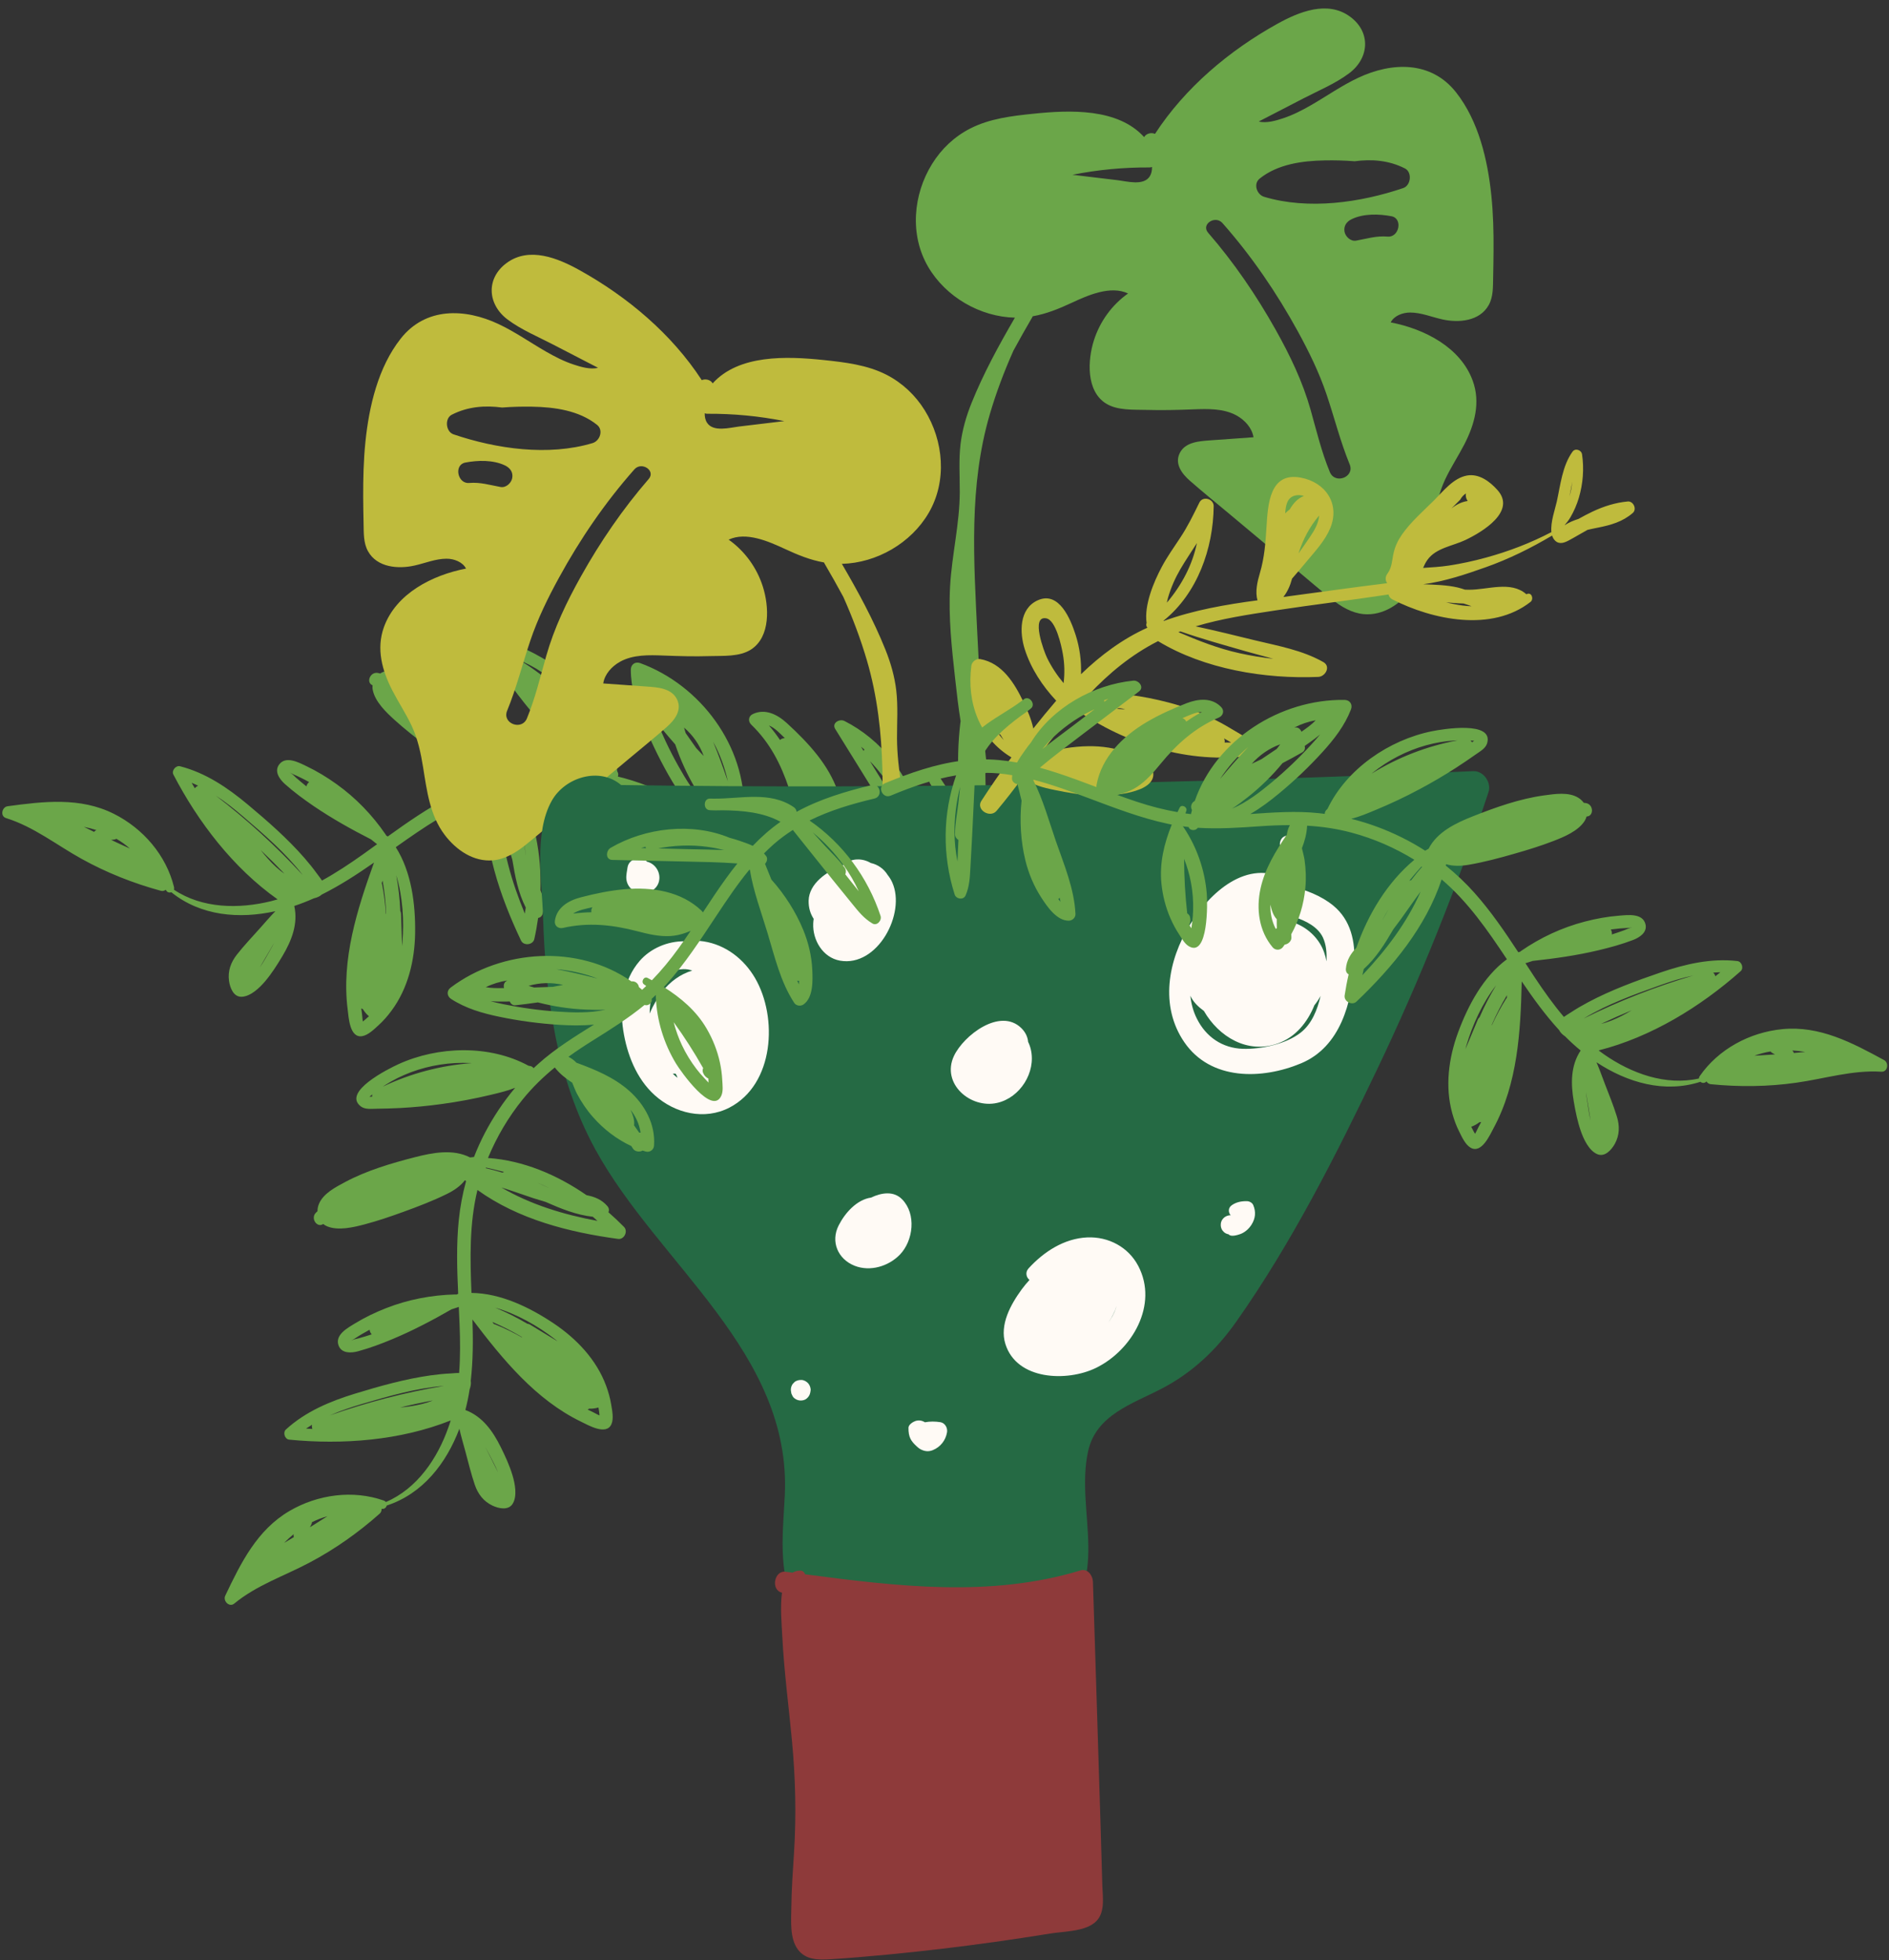
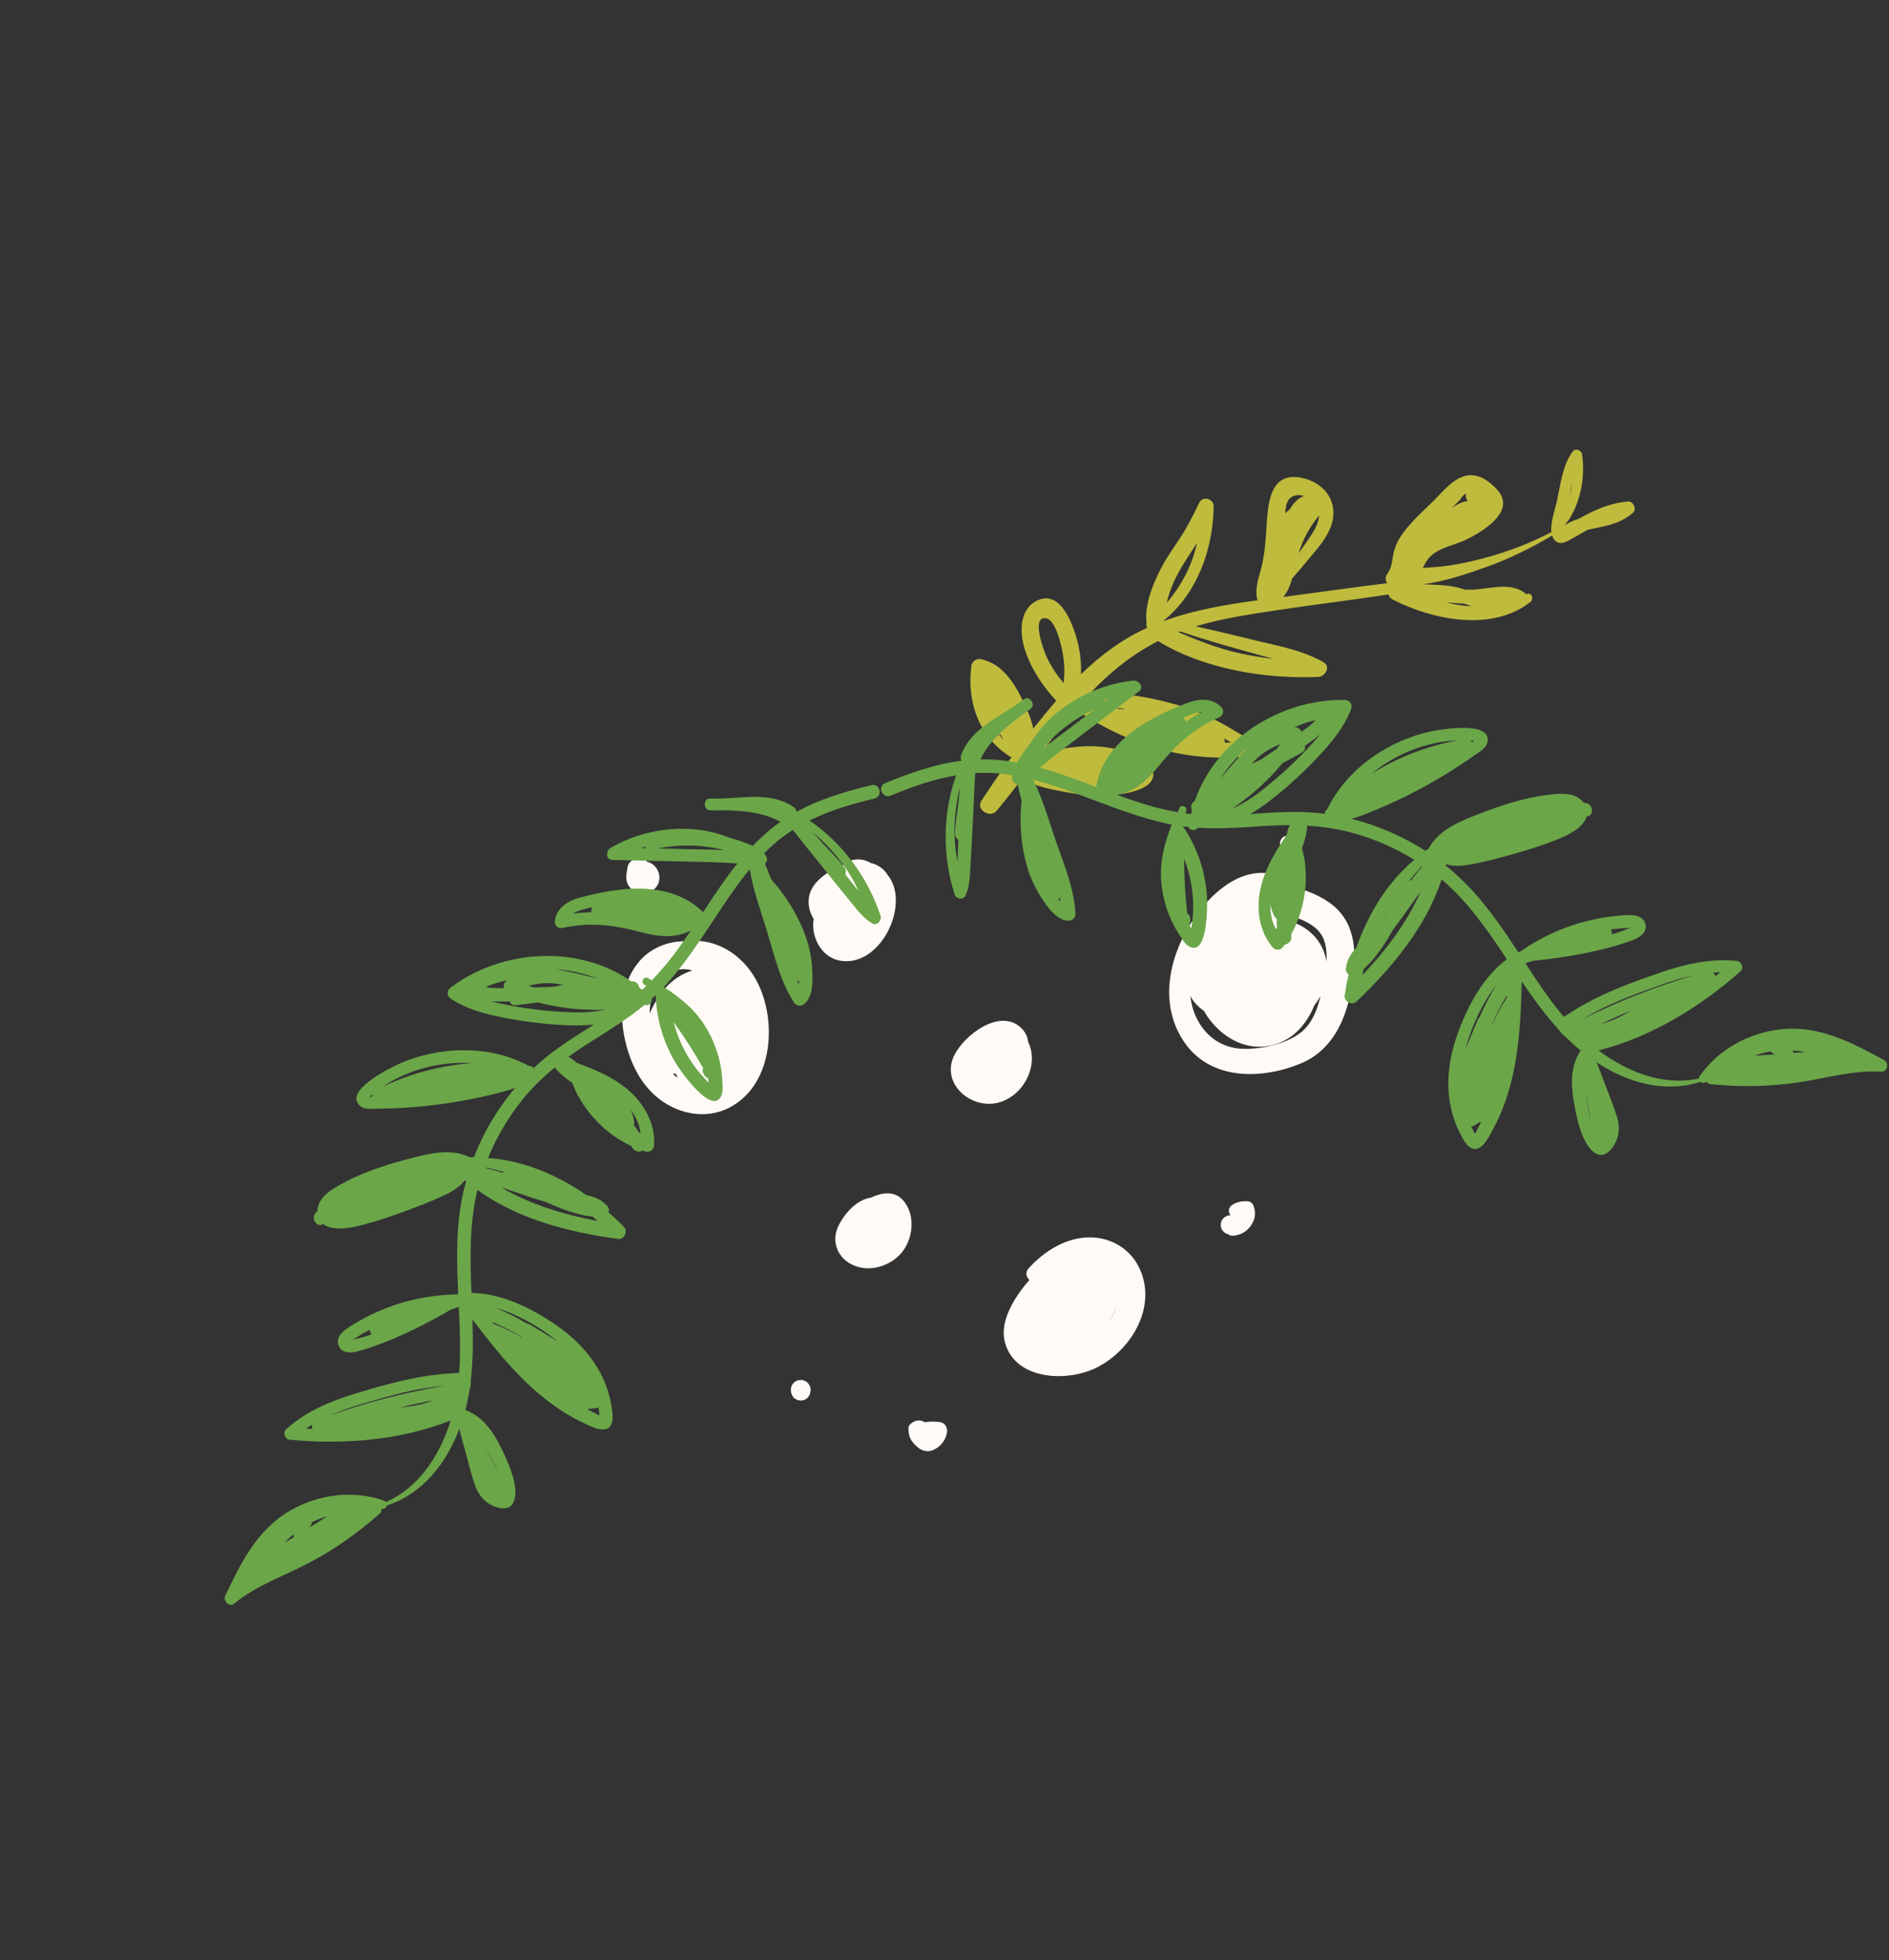
<svg xmlns="http://www.w3.org/2000/svg" fill="#000000" height="392.9" preserveAspectRatio="xMidYMid meet" version="1" viewBox="-0.4 -1.7 378.6 392.9" width="378.6" zoomAndPan="magnify">
  <rect x="-0.4" y="-1.7" width="378.6" height="392.9" fill="#333333" stroke="none" />
  <g>
    <g id="change1_1">
-       <path d="M186.96,195.58c5.1-6.39,8.02-14.22,8.24-22.36c3.92,2.32,7.45,5.31,10.79,8.5 c1.28,1.22,3.23-0.72,1.95-1.93c-3.87-3.66-8-7.17-12.7-9.69c0.27-0.21,0.47-0.53,0.48-0.96c0.14-5.82-4.45-9.85-7.35-14.41 c-0.13-0.21-0.26-0.42-0.4-0.63c-0.7-1.12-2.61,0.07-1.97,1.22c0.41,0.74,0.89,1.47,1.4,2.18c2.13,3.37,4.11,7.02,4.4,10.99 c-2.28-0.92-4.66-1.57-7.07-2.03c-0.13-0.95-0.37-1.89-0.61-2.82c-0.17-0.65-0.36-1.3-0.57-1.94c-1.5-8.05-7.52-15.28-14.71-18.9 c-0.98-0.49-2.59,0.4-1.84,1.61c2.47,3.99,4.95,7.97,7.42,11.96c1.94,3.12,3.89,6.22,5.66,9.42c-1.25-0.13-2.51-0.22-3.76-0.28 c-2.74-0.13-5.48-0.15-8.22-0.16c0-0.02,0-0.04,0-0.06c0.05-0.1,0.1-0.2,0.12-0.33c1.05-5.58-1.41-10.98-4.79-15.29 c-1.83-2.33-3.98-4.48-6.17-6.48c-1.86-1.69-4.32-2.95-6.79-1.77c-0.9,0.43-0.98,1.47-0.29,2.13c3.74,3.61,5.95,7.95,7.57,12.83 c0.71,2.11,1.46,4.26,2.8,6.08c0.63,0.86,1.38,1.6,2.23,2.23c0.29,0.22,0.59,0.42,0.88,0.62c-1.42-0.02-2.84-0.06-4.26-0.13 c-2.81-0.14-5.57-0.44-8.27-0.98c-0.02-0.33-0.05-0.66-0.08-0.99c-0.07-0.85-1.46-0.72-1.48,0.11c0,0.18-0.01,0.36-0.01,0.54 c-0.36-0.08-0.73-0.17-1.09-0.26c0.04-0.28,0.07-0.56,0.1-0.83c0.52-0.46,0.65-1.25,0.16-1.87c-0.01-0.01-0.02-0.02-0.03-0.04 c0.42-12.95-8.67-25.23-20.8-29.66c-0.99-0.36-1.87,0.28-1.87,1.32c0,3.47,1.02,6.81,2.27,10.02c1.47,3.77,3.22,7.43,5.2,10.95 c1.12,1.98,2.38,4,3.86,5.83c-4.14-1.92-8.25-3.86-12.68-5.06c-0.42-0.11-0.83-0.22-1.25-0.32c0.1-0.24,0.12-0.52,0-0.8 c-0.05-0.11-0.09-0.21-0.14-0.32c-0.72-8.9-6.61-17.36-14.01-22.05c-1.8-1.14-10.83-6.44-11.16-1.65c-0.07,1.06,0.75,2.01,1.3,2.83 c0.9,1.35,1.82,2.67,2.78,3.98c1.64,2.24,3.38,4.42,5.19,6.52c2.19,2.53,4.5,4.95,6.93,7.24c1.21,1.14,2.45,2.33,3.82,3.29 c-3.61-0.44-7.27-0.49-10.88-0.14c-1.76,0.17-3.51,0.44-5.24,0.8c-0.17-0.2-0.34-0.41-0.51-0.61c-0.38-3.77-3.27-6.8-5.99-9.29 c-3.62-3.31-7.46-6.6-11.77-8.98c-1.89-1.04-4.36-2.46-6.6-2.02c-0.49,0.1-0.95,0.29-1.36,0.55c-0.13-0.03-0.25-0.07-0.38-0.1 c-1.59-0.37-2.53,1.89-1.14,2.46c-0.03,0.3-0.03,0.61,0.04,0.94c0.46,2.36,2.7,4.49,4.4,6.03c2.03,1.84,4.21,3.54,6.4,5.19 c2.48,1.87,5.02,3.71,7.69,5.3c1.37,0.82,2.81,1.43,4.33,1.55c-0.01,0.1-0.03,0.19-0.04,0.29c-2.52,0.81-4.97,1.82-7.33,3.04 c-4.4,2.27-8.45,5.09-12.46,7.97c-0.09-0.09-0.19-0.15-0.29-0.19c-0.03-0.08-0.08-0.15-0.13-0.23c-2.67-3.9-5.99-7.34-9.84-10.09 c-1.9-1.36-3.9-2.58-6-3.58c-1.53-0.73-4.15-2.17-5.5-0.33c-1.03,1.4,0.11,2.95,1.16,3.9c1.82,1.62,3.8,3.08,5.81,4.45 c3.67,2.49,7.52,4.64,11.46,6.65c0.34,0.27,0.68,0.54,1.02,0.82c0.06,0.05,0.13,0.09,0.2,0.13c-0.95,0.69-1.9,1.38-2.86,2.06 c-2.65,1.88-5.36,3.68-8.2,5.24c-0.31-0.5-0.7-0.96-0.99-1.37c-0.78-1.08-1.61-2.11-2.48-3.11c-3.41-3.92-7.41-7.42-11.38-10.74 c-4.03-3.37-8.44-6.37-13.59-7.69c-0.85-0.22-1.75,0.87-1.34,1.66c4.97,9.56,12.02,18.75,20.89,25.02 c-0.44,0.13-0.88,0.25-1.32,0.36c-6.46,1.59-13.79,1.49-19.46-2.3c0.05-0.15,0.06-0.32,0.02-0.51c-1.56-6.4-6.21-11.77-12.06-14.7 c-6.75-3.38-14.08-2.49-21.29-1.52c-1.14,0.15-1.55,1.99-0.33,2.37c5.59,1.75,10.12,5.39,15.18,8.19c5,2.77,10.35,4.89,15.87,6.39 c0.35,0.1,0.71-0.01,0.99-0.21c0.2,0.52,0.7,0.65,1.1,0.5c5.92,4.77,13.61,5.4,20.85,3.8c-1.06,1.09-2.06,2.25-3.05,3.37 c-1.57,1.76-3.22,3.49-4.68,5.35c-1.2,1.54-1.83,3.27-1.56,5.24c0.19,1.36,0.89,3.26,2.55,3.19c1.82-0.08,3.62-1.84,4.71-3.13 c1.31-1.55,2.42-3.31,3.46-5.05c1.82-3.07,3.16-6.43,2.36-10.02c1.34-0.45,2.65-0.96,3.92-1.53c0.61-0.14,1.18-0.37,1.58-0.75 c3.67-1.83,7.11-4.07,10.48-6.42c-3.38,9.38-6.56,19.39-5.28,29.44c0.2,1.6,0.4,5.79,2.92,5.35c1.22-0.21,2.41-1.41,3.29-2.21 c0.96-0.87,1.82-1.86,2.59-2.91c3.31-4.47,4.64-10.08,4.72-15.57c0.08-5.74-0.72-12.22-3.88-17.18 c5.66-4.01,11.36-7.93,17.94-10.26c-0.46,10.06,2.89,19.96,7.17,28.98c0.53,1.11,2.4,0.88,2.66-0.31c0.31-1.38,0.56-2.79,0.76-4.22 c0.41-0.08,0.77-0.34,0.92-0.86c0.49-1.67,0.17-3.19-0.45-4.7c0.21-7.15-1.11-14.46-4.54-20.62c4.5-0.85,9.12-1.05,13.67-0.57 c3.06,0.32,5.98,0.99,8.83,1.89c-0.5,1.5-0.66,3.04-0.65,4.59c-0.47,0.71-0.99,1.38-1.31,1.96c-0.93,1.66-1.68,3.43-2.19,5.26 c-0.88,3.12-1.14,6.44-0.69,9.65c-0.08,0.18-0.16,0.37-0.25,0.55c-0.31,0.65,0.09,1.53,0.72,1.85c0.05,0.2,0.11,0.41,0.17,0.61 c0.24,0.8,1.15,1.18,1.88,0.78c3.77-2.08,5.89-6.02,6.51-10.18c0.6-4.03-0.16-8.01-1.06-11.94c0.16-0.65,0.21-1.31,0.12-1.97 c1.84,0.7,3.66,1.49,5.48,2.34c3.82,1.78,7.6,3.52,11.57,4.77c0.15,0.79,1.31,1.13,1.77,0.52c0.38,0.1,0.77,0.2,1.16,0.29 c-0.12,0.05-0.23,0.1-0.34,0.18c-3.86,2.74-6.95,6.44-9.01,10.71c-0.76,1.58-4.92,11.91-0.38,11.11c0.95-0.17,1.85-0.95,2.62-1.5 c1-0.72,1.91-1.5,2.77-2.38c1.71-1.73,3.1-3.71,4.2-5.87c1.88-3.71,2.38-7.73,2.31-11.78c0.26,0.05,0.53,0.09,0.79,0.14 c5.54,0.87,11.16,0.85,16.75,0.89c3.84,0.03,7.73,0.07,11.57,0.5c-0.02,0.04-0.03,0.09-0.05,0.13c-3.18,2.9-5.83,6.5-8.58,9.77 c-3.22,3.82-6.85,7.58-8.88,12.21c-0.29,0.67,0.1,1.47,0.75,1.74c2.23,0.9,5.04-1.06,6.79-2.32c2.23-1.61,4.14-3.61,5.7-5.87 c2.19-3.17,3.93-6.97,4.97-10.87c0.65-0.92,1.3-1.85,1.95-2.78c0.57,0.1,1.22-0.12,1.43-0.66c0.08-0.22,0.15-0.44,0.2-0.66 c0.9,0.19,1.8,0.39,2.69,0.65c1.53,0.44,3,0.99,4.42,1.64c-0.02,0.04-0.03,0.08-0.04,0.12c-1.32,3.99-2.65,7.98-3.95,11.98 c-0.65,1.99-1.29,3.98-1.93,5.98c-0.59,1.84-1.16,3.54-1.08,5.49C184.8,196.1,186.34,196.36,186.96,195.58z M172.17,147.96 c0.23,0.19,0.46,0.38,0.68,0.57c-0.06,0.08-0.12,0.17-0.17,0.26C172.51,148.51,172.34,148.23,172.17,147.96z M177.01,155.8 c-1.01-1.63-2.02-3.27-3.03-4.9c0.05,0.05,0.1,0.1,0.16,0.15c0.14,0.14,0.28,0.29,0.42,0.44c0.29,0.32,0.58,0.64,0.86,0.98 c0.56,0.66,1.09,1.35,1.59,2.06c0.99,1.4,1.86,2.87,2.59,4.41c0.49,1.03,0.92,2.08,1.3,3.16 C179.64,159.98,178.31,157.89,177.01,155.8z M155.94,146.62c-0.68-1.01-1.43-1.99-2.23-2.92c1.22,0.5,2.3,1.68,3.18,2.54l0.01,0.01 C156.54,146.24,156.18,146.37,155.94,146.62z M100.97,129.99c-0.17-0.25-0.3-0.46-0.28-0.48c-0.04,0.04,0.42,0.18,0.69,0.26 C101.24,129.82,101.1,129.89,100.97,129.99z M103.84,130.67c0.17,0.07,0.34,0.15,0.51,0.23c1.78,0.8,3.45,1.79,5.02,2.95 c3.22,2.39,5.96,5.45,7.99,8.91c0.05,0.09,0.1,0.18,0.15,0.27C113.77,138.12,109.12,133.91,103.84,130.67z M58.91,154.15 c-0.27-0.24-0.54-0.56-0.84-0.76c-0.77-0.51-0.09-0.07,0.27,0.08c1.1,0.47,2.18,1,3.22,1.58c-0.27,0.21-0.47,0.52-0.55,0.86 C60.3,155.34,59.6,154.75,58.91,154.15z M38.01,155.2c0.44,0.18,0.88,0.37,1.31,0.58c-0.27,0.1-0.51,0.29-0.67,0.52 C38.43,155.94,38.22,155.57,38.01,155.2z M53.34,170.46c-0.53-0.58-1.02-1.18-1.5-1.79c1.63,1.54,3.22,3.12,4.77,4.74 C55.38,172.58,54.29,171.51,53.34,170.46z M42.84,157.76c1.91,1.24,3.71,2.67,5.45,4.16c4.19,3.59,8.52,7.3,11.91,11.67 c0.01,0.02,0.03,0.04,0.04,0.06C54.91,167.86,49.09,162.55,42.84,157.76z M16.41,164.02c0.85,0.17,1.69,0.39,2.51,0.65 c-0.19,0.08-0.35,0.2-0.47,0.36C17.77,164.69,17.09,164.35,16.41,164.02z M21.87,166.64c0.16-0.02,0.31-0.04,0.47-0.05 c0.23-0.01,0.43-0.08,0.59-0.17c0.96,0.56,1.86,1.21,2.71,1.95C24.38,167.81,23.12,167.23,21.87,166.64z M53.88,188.49 c-0.64,1.12-1.37,2.51-2.24,3.77c0.96-1.66,1.93-3.32,2.9-4.98C54.33,187.7,54.11,188.1,53.88,188.49z M72.32,200.55 c0.32,0.52,0.72,1.01,1.22,1.44c-0.04,0.04-0.08,0.08-0.13,0.11c-0.27,0.23-0.68,0.64-1.09,0.93c-0.1-0.54-0.12-1.26-0.17-1.56 c-0.05-0.36-0.1-0.72-0.15-1.08C72.1,200.46,72.2,200.51,72.32,200.55z M80.26,187.18c-0.02,0.24-0.05,0.48-0.07,0.72 c-0.05-2.16-0.17-4.32-0.21-6.45c0-0.2-0.06-0.38-0.15-0.55c-0.1-2.4-0.37-4.8-0.81-7.17C80.33,178.07,80.61,182.85,80.26,187.18z M76.99,181.43c-0.02,0.02-0.03,0.05-0.05,0.07c-0.12-2-0.37-3.99-0.76-5.96c-0.02-0.09-0.04-0.17-0.07-0.24 c0.06-0.17,0.11-0.33,0.17-0.5C76.68,177,76.91,179.21,76.99,181.43z M105,169.66c-0.01-0.02-0.01-0.04-0.02-0.06 c-0.13-0.83-0.26-1.67-0.39-2.5C104.75,167.94,104.89,168.79,105,169.66z M102.29,170.64c0.54,3.3,1.16,6.57,2.68,9.55 c-0.05,0.41-0.12,0.82-0.18,1.23c-2.63-6.34-4.58-13-4.9-19.81c0.62,2.17,1.13,4.38,1.71,6.56 C101.81,169,102.04,169.82,102.29,170.64z M102.78,160.38c-0.09-0.08-0.2-0.15-0.31-0.21c-0.33-1.12-0.68-2.23-1.09-3.33 c0.05,0.01,0.1,0.02,0.15,0.03C101.97,158.05,102.39,159.21,102.78,160.38z M124.32,179c-0.04-0.08-0.09-0.16-0.15-0.23 c0.23-0.55,0.45-1.1,0.66-1.66c0.45-0.22,0.86-0.55,1.21-0.92c0.41-0.44,0.74-0.9,1.02-1.37C126.5,176.41,125.63,177.83,124.32,179 z M145.49,154.94c-0.92-2.7-1.88-5.38-2.97-7.99C143.91,149.48,144.88,152.17,145.49,154.94z M140.64,149.82 c-0.49-0.5-0.98-1.01-1.46-1.53c-0.05-0.07-0.11-0.15-0.16-0.22c-0.67-0.94-1.33-1.88-1.99-2.83c-0.11-0.37-0.22-0.74-0.33-1.11 C138.49,145.65,139.84,147.62,140.64,149.82z M135.29,139.98c-0.06-0.03-0.12-0.06-0.18-0.09c-0.53-0.27-1.1-0.05-1.46,0.36 c-0.69-1-1.38-2.05-1.85-3.16C133.12,137.86,134.28,138.85,135.29,139.98z M135.54,151.8c-1.78-3.18-3.33-6.48-4.67-9.87 c-0.32-0.82-0.63-1.65-0.91-2.48c0.43,0.77,0.91,1.52,1.41,2.28c0.22,0.32,0.43,0.65,0.65,0.97c-0.29,0.4-0.37,0.93,0.01,1.39 c0.95,1.15,1.92,2.29,2.9,3.41c1.04,3.08,2.39,6.06,4.06,8.86c0.6,1,1.31,2.19,2.14,3.3C138.82,157.43,137.05,154.49,135.54,151.8z M141.99,182.45c-0.37,0.06-0.71,0.27-0.9,0.68c-0.18,0.27-0.27,0.6-0.29,0.92c-0.01,0.15,0,0.28,0.02,0.41 c-0.22,0.16-0.44,0.32-0.67,0.48c0.12-0.5,0.24-1,0.28-1.15c0.19-0.81,0.42-1.6,0.7-2.38c0.62-1.74,1.41-3.41,2.37-4.99 c0.87-1.42,1.88-2.74,2.99-3.95C145.17,175.88,143.68,179.21,141.99,182.45z M167.15,189.01c-0.2,0.12-0.4,0.24-0.62,0.36 c0.14-0.23,0.29-0.46,0.44-0.69C167.01,188.8,167.07,188.91,167.15,189.01z M190.09,185.12c0.44-0.08,0.86-0.35,1.04-0.82 c0.73-1.88,1.07-3.97,1.57-5.92c0.29-1.1,0.58-2.2,0.87-3.3c-0.36,3.03-1.08,6-2.19,8.86c-0.73,1.9-1.62,3.64-2.67,5.28 C189.17,187.85,189.63,186.49,190.09,185.12z" fill="#6ba649" />
-     </g>
+       </g>
    <g id="change2_1">
-       <path d="M184.93,80.52c-1.87-3.01-4.49-5.48-7.64-7.1c-3.88-1.99-8.33-2.51-12.61-2.96 c-7.47-0.78-17-1.12-22.25,4.68c-0.36-0.68-1.38-0.99-2.18-0.65c-6.03-9.26-14.88-16.7-24.49-22.04 c-4.34-2.41-10.08-4.78-14.62-1.44c-4.18,3.08-3.86,8.29,0.19,11.33c2.75,2.06,6.09,3.44,9.13,5.02c3,1.55,6,3.1,8.99,4.65 c-1.53,0.41-3.49-0.19-4.83-0.63c-1.97-0.64-3.85-1.61-5.64-2.64c-3.16-1.82-6.15-3.93-9.46-5.49c-6.78-3.19-14.63-3.4-19.61,2.92 c-4.52,5.73-6.34,13.55-7.07,20.67c-0.38,3.68-0.46,7.39-0.45,11.09c0.01,1.79,0.04,3.58,0.08,5.37c0.04,1.84-0.04,3.81,0.88,5.47 c1.81,3.28,6.05,3.62,9.33,2.88c2.12-0.47,4.23-1.37,6.43-1.37c1.49,0,3.22,0.65,3.89,1.98c-6.74,1.29-14.02,4.99-16.45,11.72 c-1.58,4.37-0.36,8.74,1.69,12.72c1.23,2.38,2.72,4.63,3.86,7.06c1.24,2.65,1.84,5.47,2.3,8.34c0.76,4.72,1.36,9.62,4.33,13.54 c2.27,3,5.75,5.44,9.68,5.09c2.43-0.22,4.55-1.52,6.42-3c2.36-1.87,4.64-3.85,6.96-5.78c4.62-3.85,9.24-7.68,13.84-11.55 c2.53-2.12,5.11-4.2,7.59-6.38c1.58-1.38,3.13-3.37,2.07-5.55c-1.1-2.26-3.94-2.42-6.12-2.57c-2.89-0.21-5.78-0.41-8.67-0.62 c0.29-1.87,1.72-3.43,3.37-4.35c2.62-1.46,5.84-1.35,8.73-1.24c3.1,0.12,6.19,0.21,9.29,0.11c2.65-0.08,5.93,0.17,8.23-1.32 c3.96-2.55,3.62-8.69,2.37-12.61c-1.21-3.81-3.62-7.12-6.85-9.41c3.51-1.65,8.03,0.36,11.29,1.87c2.58,1.2,5.11,2.23,7.82,2.7 c0.03,0.06,0.06,0.13,0.09,0.19c1.29,2.21,2.56,4.45,3.78,6.71c1.85,4.15,3.45,8.39,4.72,12.71c4.24,14.43,3.22,29.24,2.51,44.08 c-0.43,8.97-0.94,17.95-1.94,26.88c-0.18,1.61,2.23,2.29,2.8,0.71c2.15-5.96,2.89-12.23,3.58-18.5c0.68-6.19,1.38-12.42,1.03-18.66 c-0.36-6.33-1.92-12.53-1.94-18.89c-0.01-3.19,0.22-6.4-0.15-9.58c-0.33-2.83-1.13-5.58-2.19-8.22 c-2.38-5.93-5.49-11.63-8.71-17.15c7-0.18,13.87-4.16,17.4-10.21C189.44,94.75,188.75,86.67,184.93,80.52z M90.15,81.42 c3.25-1.66,6.68-1.89,10.09-1.44c2-0.16,4.01-0.2,6-0.17c4.5,0.08,9.41,0.75,13.02,3.64c1.34,1.07,0.57,3.22-0.9,3.66 c-8.87,2.66-19.27,1.16-27.88-1.76C88.95,84.83,88.67,82.18,90.15,81.42z M99.94,95.91c-2.19-0.4-4.05-1-6.32-0.81 c-2.32,0.2-3.1-3.65-0.76-4.09c2.5-0.48,5.6-0.56,7.96,0.58c1.03,0.5,1.66,1.37,1.44,2.54C102.07,95.12,101.01,96.1,99.94,95.91z M129.61,94.31c-5.2,6-9.7,12.58-13.57,19.5c-2.86,5.11-5.36,10.32-6.97,15.98c-1.19,4.2-2.2,8.45-3.86,12.49 c-1.05,2.54-5.02,1.01-3.97-1.53c1.88-4.57,3.06-9.36,4.64-14.03c1.49-4.41,3.51-8.54,5.74-12.61c4.24-7.76,9.26-15.11,15.12-21.73 C128.19,90.73,131.08,92.62,129.61,94.31z M147.7,83.79c-1.83,0.22-5.15,1.16-6.39-0.76c-0.36-0.55-0.48-1.21-0.47-1.9 c0.16,0.07,0.33,0.1,0.5,0.1c5.21-0.03,10.38,0.45,15.45,1.47C153.77,83.07,150.73,83.43,147.7,83.79z" fill="#bfbb3d" />
-     </g>
+       </g>
    <g id="change1_2">
-       <path d="M298.5,37.48c-0.73-7.11-2.55-14.93-7.07-20.67c-4.98-6.33-12.83-6.11-19.61-2.92 c-3.31,1.55-6.3,3.67-9.46,5.49c-1.79,1.03-3.68,2-5.64,2.64c-1.34,0.44-3.3,1.04-4.83,0.63c3-1.55,6-3.1,8.99-4.65 c3.04-1.57,6.38-2.95,9.13-5.02c4.05-3.04,4.38-8.25,0.19-11.33c-4.53-3.34-10.28-0.97-14.62,1.44 c-9.61,5.34-18.46,12.78-24.49,22.04c-0.8-0.35-1.82-0.03-2.18,0.65c-5.25-5.8-14.78-5.46-22.25-4.68 c-4.28,0.44-8.73,0.97-12.61,2.96c-3.16,1.61-5.78,4.09-7.64,7.1c-3.82,6.15-4.51,14.23-0.8,20.6c3.53,6.05,10.4,10.04,17.4,10.21 c-3.22,5.53-6.33,11.22-8.71,17.15c-1.06,2.64-1.85,5.39-2.19,8.22c-0.37,3.18-0.14,6.39-0.15,9.58 c-0.02,6.36-1.58,12.56-1.94,18.89c-0.35,6.23,0.34,12.47,1.03,18.66c0.31,2.81,0.63,5.62,1.08,8.4c-0.01,0.06-0.03,0.12-0.04,0.19 c-0.49,4.08-0.6,8.21-0.32,12.31c0.24,3.53,0.63,7.32,1.78,10.72c-0.55,6.8-1.19,13.6-1.78,20.39c-0.13,1.52,2.39,2.07,2.69,0.51 c0.02-0.12,0.04-0.23,0.06-0.35l0,0c0-0.01,0-0.02,0-0.03c1.44-7.56,2.15-15.22,2.46-22.91c0.14-3.44,0.21-6.91,0.11-10.38 c0.24-0.27,0.38-0.63,0.33-1.06c-1-8.93-1.51-17.9-1.94-26.88c-0.71-14.83-1.73-29.64,2.51-44.08c1.27-4.32,2.87-8.57,4.72-12.71 c1.22-2.26,2.49-4.5,3.78-6.71c0.04-0.06,0.07-0.13,0.09-0.19c2.71-0.47,5.24-1.5,7.82-2.7c3.26-1.52,7.78-3.52,11.29-1.87 c-3.23,2.29-5.64,5.6-6.85,9.41c-1.25,3.92-1.59,10.07,2.37,12.61c2.31,1.48,5.59,1.24,8.23,1.32c3.1,0.09,6.19,0.01,9.29-0.11 c2.89-0.11,6.11-0.22,8.73,1.24c1.65,0.92,3.07,2.48,3.37,4.35c-2.89,0.21-5.78,0.41-8.67,0.62c-2.18,0.16-5.02,0.32-6.12,2.57 c-1.07,2.18,0.49,4.17,2.07,5.55c2.48,2.18,5.06,4.26,7.59,6.38c4.6,3.87,9.23,7.7,13.84,11.55c2.31,1.93,4.59,3.91,6.96,5.78 c1.87,1.48,3.99,2.78,6.42,3c3.93,0.35,7.4-2.08,9.68-5.09c2.97-3.92,3.57-8.83,4.33-13.54c0.46-2.87,1.06-5.69,2.3-8.34 c1.14-2.43,2.63-4.68,3.86-7.06c2.05-3.99,3.27-8.35,1.69-12.72c-2.43-6.73-9.71-10.43-16.45-11.72c0.66-1.33,2.39-1.98,3.89-1.98 c2.2,0,4.31,0.9,6.43,1.37c3.28,0.74,7.52,0.4,9.33-2.88c0.92-1.66,0.84-3.63,0.88-5.47c0.04-1.79,0.07-3.58,0.08-5.37 C298.97,44.87,298.88,41.16,298.5,37.48z M230.03,33.66c-1.24,1.93-4.56,0.98-6.39,0.76c-3.03-0.36-6.07-0.73-9.1-1.09 c5.08-1.01,10.25-1.5,15.45-1.47c0.18,0,0.35-0.04,0.5-0.1C230.51,32.45,230.38,33.11,230.03,33.66z M266.13,92.91 c-1.67-4.04-2.68-8.3-3.86-12.49c-1.6-5.66-4.11-10.87-6.97-15.98c-3.88-6.92-8.37-13.51-13.57-19.5 c-1.46-1.68,1.42-3.57,2.88-1.93c5.86,6.63,10.87,13.98,15.12,21.73c2.23,4.08,4.25,8.2,5.74,12.61c1.58,4.67,2.76,9.46,4.64,14.03 C271.15,93.92,267.18,95.45,266.13,92.91z M277.72,45.72c-2.27-0.19-4.13,0.41-6.32,0.81c-1.07,0.2-2.14-0.79-2.32-1.77 c-0.22-1.17,0.41-2.05,1.44-2.54c2.36-1.14,5.46-1.06,7.96-0.58C280.81,42.08,280.04,45.92,277.72,45.72z M280.85,35.99 c-8.61,2.92-19,4.42-27.88,1.76c-1.47-0.44-2.24-2.59-0.9-3.66c3.61-2.89,8.53-3.56,13.02-3.64c1.99-0.04,4,0.01,6,0.17 c3.41-0.45,6.84-0.21,10.09,1.44C282.67,32.81,282.39,35.46,280.85,35.99z" fill="#6ba649" />
-     </g>
+       </g>
    <g id="change3_1">
-       <path d="M294.86,152.86c-56.89,2.49-113.84,3.62-170.78,2.78c-4.26-3.66-11.2-1.63-13.9,3.16 c-3.6,6.42-1.96,16.17-1.74,23.23c0.5,16.08,2.65,32.32,10.47,46.63c12.59,23.02,39.37,40.68,37.98,69.37 c-0.36,7.34-1.38,14.94,1.89,21.84c2.54,5.38,7.26,9.21,12.86,11.07c11.61,3.86,28.67,0.66,38.64-6.32 c12.7-8.89,4.69-23.19,7.4-35.45c1.61-7.3,8.84-9.47,14.73-12.54c6.19-3.22,11.03-7.82,15.03-13.52 c11.04-15.69,19.96-33.3,28.21-50.57c8.6-17.99,16.01-36.55,22.28-55.48C298.56,155.15,296.96,152.77,294.86,152.86z" fill="#256a44" />
-     </g>
+       </g>
    <g id="change4_1">
-       <path d="M220.53,376.18c-0.11-3.79-0.22-7.58-0.33-11.37c-0.49-16.5-1.04-32.99-1.55-49.49 c-0.04-1.2-1.03-2.71-2.48-2.27c-18.13,5.5-36.79,3.19-55.21,0.78c-0.14-0.41-0.48-0.75-0.97-0.74c-0.59,0.01-1.1,0.16-1.54,0.41 c-0.46-0.06-0.92-0.12-1.38-0.18c-2.35-0.31-3.02,3.7-0.74,4.19c-0.38,2.91-0.08,6.04,0.07,8.95c0.36,6.94,1.28,13.83,1.93,20.75 c0.7,7.44,0.88,14.81,0.42,22.27c-0.23,3.71-0.51,7.42-0.55,11.14c-0.02,2.63-0.36,6.16,1.32,8.42c1.6,2.14,4.16,2.08,6.58,1.94 c3.74-0.23,7.48-0.56,11.21-0.91c7.25-0.69,14.49-1.55,21.71-2.56c3.68-0.52,7.35-1.07,11.02-1.67c2.67-0.44,6.67-0.38,8.89-2.13 C221.2,381.93,220.61,378.68,220.53,376.18z" fill="#8e3a3a" />
-     </g>
+       </g>
    <g id="change5_1">
      <path d="M179.97,249.75c-2.27,2.35-5.97,3.48-9.09,2.24c-3.35-1.33-4.85-4.83-3.19-8.09 c1.27-2.5,3.62-5.15,6.48-5.57c2.16-1.02,4.56-1.36,6.23,0.34C183.29,241.6,182.66,246.95,179.97,249.75z M219.23,272.48 c-5.73,2.78-15.85,2.5-18.13-4.82c-1.2-3.84,1.06-7.9,3.27-10.93c0.49-0.67,1.02-1.3,1.57-1.9c-0.64-0.48-0.91-1.51-0.21-2.29 c3.05-3.35,7.15-6.03,11.79-6.23c4.23-0.18,8.22,1.92,10.21,5.71C231.83,259.83,226.46,268.97,219.23,272.48z M222.61,262 c0.32-0.6,0.58-1.25,0.78-1.94c-0.37,1.18-0.93,2.28-1.63,3.29C222.07,262.91,222.36,262.47,222.61,262z M145.82,220.28 c-5.03,2.61-10.96,1.18-15.03-2.5c-3.65-3.3-5.55-8.22-6.28-12.99c-0.74-4.8,0.01-10.07,3.26-13.86c2.19-2.55,5.63-4.01,9-3.97 c1.24-0.19,2.54-0.19,3.87,0.02c4.42,0.69,8.06,3.53,10.29,7.35C155.53,202.22,154.77,215.63,145.82,220.28z M129.81,201.45 c0.69-1.67,1.61-3.22,2.54-4.42c1.49-1.92,3.65-3.53,5.98-4.19c-0.51-0.21-1.1-0.31-1.76-0.3c-1.87,0.04-3.7,0.92-4.84,2.42 C130.34,196.79,129.81,199.09,129.81,201.45z M135.39,214.33c-0.06-0.15-0.11-0.31-0.17-0.47c-0.08-0.12-0.15-0.24-0.22-0.37 c-0.19,0.01-0.38,0.01-0.56,0C134.74,213.79,135.06,214.07,135.39,214.33z M271.02,191.4c-0.44,7.8-2.77,16.71-10.63,20.01 c-7.89,3.3-18.14,3.49-23.43-4.23c-4.96-7.24-3.27-16.38,1.08-23.46c3.97-6.46,11.5-13.49,19.52-9.1c0.5,0.27,0.6,0.81,0.45,1.27 c3.15,0.65,6.44,1.97,8.79,3.9C270.35,182.69,271.26,187.03,271.02,191.4z M258.93,182.07c0.24,0.41,0.43,0.86,0.53,1.36 c2.53,1.06,4.62,3.16,5.53,5.76c0.21,0.6,0.36,1.2,0.46,1.79c0.1-1.68-0.04-3.34-0.71-4.79 C263.74,184.08,261.32,182.83,258.93,182.07z M264.28,197.9c-0.35,0.66-0.77,1.29-1.24,1.87c-1.38,3.41-3.75,6.38-7.31,7.66 c-6.1,2.19-11.88-1.35-14.84-6.51c-1.12-0.82-2.15-1.79-2.71-3.04c0.16,1.58,0.57,3.14,1.31,4.6c1.83,3.66,5.1,5.9,9.22,6.03 c3.62,0.11,8.61-0.95,11.53-3.21C262.54,203.52,263.62,200.69,264.28,197.9z M206.2,208.63c-0.12-0.52-0.3-1.02-0.54-1.51 c-0.09-0.97-0.51-1.92-1.37-2.77c-4.28-4.16-11.58,1.5-13.5,5.6c-2.58,5.52,3.29,10.63,8.67,9.4 C204.04,218.32,207.28,213.22,206.2,208.63z M178.43,175.17c-0.25-0.56-0.56-1.05-0.92-1.5c-0.73-1.2-1.96-2.1-3.38-2.4 c-1.65-0.99-3.87-1.04-5.55,0.37c-0.05,0.04-0.09,0.08-0.13,0.12c-3.15,1.19-6.7,3.61-6.78,7.06c-0.03,1.42,0.35,2.63,1.01,3.64 c-0.04,0.31-0.08,0.62-0.09,0.93c-0.15,3.31,1.91,6.83,5.36,7.45C175.48,192.18,181.22,181.38,178.43,175.17z M250.78,239.83 c-0.19-0.46-0.75-0.77-1.23-0.78c-1.09-0.03-2.13,0.16-3.05,0.79c-0.81,0.55-0.73,1.49-0.24,2.03c-0.09,0-0.17,0-0.26,0.01 c-0.94,0.11-1.71,0.87-1.73,1.84c-0.01,0.42,0.08,0.81,0.32,1.17c0.11,0.12,0.22,0.25,0.33,0.37c0.27,0.23,0.58,0.37,0.93,0.43 c0.42,0.57,1.78,0.15,2.34-0.05c0.93-0.34,1.73-1.06,2.25-1.89C251.23,242.49,251.35,241.19,250.78,239.83z M188.07,283.34 c-1.04-0.16-2.08-0.17-3.1,0.02c-0.6-0.38-1.27-0.47-1.93-0.24c-0.48,0.17-1.35,0.72-1.36,1.33c-0.02,1.95,0.52,2.69,1.68,3.77 c0.26,0.24,0.51,0.44,0.83,0.6c0.78,0.39,1.57,0.46,2.38,0.12c1.52-0.62,2.57-1.96,2.84-3.58 C189.55,284.49,189.01,283.49,188.07,283.34z M161.62,275.6c-0.31-0.38-0.86-0.7-1.36-0.72s-1.04,0.09-1.43,0.43 c-0.12,0.12-0.24,0.25-0.35,0.37c-0.21,0.29-0.33,0.62-0.37,0.98c-0.02,0.22,0,0.43,0.05,0.63c0.02,0.26,0.1,0.49,0.23,0.7 c0.1,0.23,0.25,0.43,0.46,0.58c0.35,0.27,0.74,0.42,1.19,0.43c0.4,0.01,0.84-0.09,1.17-0.34c0.41-0.32,0.7-0.75,0.79-1.28 c0.02-0.12,0.04-0.24,0.06-0.36C162.13,276.56,161.92,275.97,161.62,275.6z M129.28,171c-0.3-0.35-0.7-0.6-1.23-0.67 c-1.19-0.17-2.49,0.56-2.68,1.83c-0.11,0.76-0.31,1.58-0.23,2.35c0.1,0.99,0.67,1.86,1.54,2.35c2,1.12,4.86,0.07,5.07-2.37 C131.89,172.86,130.79,171.37,129.28,171z M257.83,165.76c-2.46,0-2.18,3.81,0.27,3.81C260.56,169.57,260.28,165.76,257.83,165.76z" fill="#fffaf5" />
    </g>
    <g id="change2_2">
      <path d="M194.28,131.74c-0.97,7.43,1.68,14.56,8.03,18.36c-2.1,2.86-4.12,5.78-6.02,8.71 c-1.15,1.77,1.74,3.56,3.05,2c1.83-2.18,3.57-4.44,5.29-6.72c1.77,1.52,4,2.07,6.38,2.55c2.69,0.54,5.41,1.03,8.15,1.13 c2.61,0.09,12.51-0.35,11.53-4.88c-0.41-1.89-3.36-3.05-4.92-3.66c-2.56-1.01-5.27-1.4-8.01-1.37c-3.15,0.03-6.25,0.62-9.29,1.4 c-0.09,0.02-0.18,0.04-0.27,0.07c2.25-3.01,4.53-6,6.95-8.83c10.44,7.03,22.56,10.97,35.31,9.24c1.39-0.19,1.86-2.02,0.54-2.71 c-2.62-1.36-5.05-3.05-7.7-4.37c-3.05-1.52-6.23-2.72-9.54-3.57c-5.02-1.3-10.63-2.22-15.9-1.61c3.97-4.21,8.43-7.93,13.84-10.68 c9.27,5.63,21.45,7.62,32.11,7.17c1.43-0.06,2.57-2.08,1.02-2.97c-4.23-2.4-9.06-3.24-13.74-4.37c-3.95-0.96-7.89-1.95-11.86-2.79 c5.19-1.56,10.6-2.37,15.96-3.19c7.55-1.15,15.14-2.05,22.7-3.2c0.08,0.4,0.34,0.77,0.82,1.01c8.04,4.09,19.87,6.57,27.64,0.48 c0.71-0.56,0.24-2.02-0.74-1.57c-0.03,0.01-0.06,0.03-0.09,0.04c-0.01-0.01-0.02-0.02-0.03-0.03c-3.1-2.71-7.74-0.86-11.45-0.88 c-0.28,0-0.55-0.02-0.83-0.02c-0.5-0.17-0.99-0.32-1.45-0.43c-2.27-0.52-4.59-0.55-6.91-0.65c4.23-0.54,8.61-2.02,12.47-3.39 c4.68-1.65,9.11-3.85,13.36-6.37c0.12,0.39,0.31,0.73,0.59,1.01c0.86,0.85,1.92,0.42,2.84-0.08c1.22-0.65,2.4-1.38,3.61-2.04 c0.02-0.01,0.04-0.02,0.05-0.03c0.69-0.17,1.4-0.3,2.11-0.45c2.57-0.51,4.95-1.18,6.97-2.94c0.88-0.77,0.11-2.41-1.02-2.3 c-2.48,0.23-4.8,0.97-7.05,2.03c-0.96,0.45-1.89,0.95-2.82,1.47c-0.99,0.31-1.94,0.71-2.79,1.27c0.43-0.5,0.84-1.02,1.19-1.62 c0.71-1.21,1.28-2.55,1.68-3.89c0.83-2.83,1.07-5.78,0.64-8.7c-0.13-0.88-1.35-1.32-1.91-0.54c-2.05,2.84-2.42,6.69-3.16,10.03 c-0.32,1.45-1.29,4.13-1.07,6.09c-4.18,2.19-8.6,3.88-13.15,5.12c-2.44,0.67-4.93,1.21-7.43,1.59c-1.72,0.26-3.46,0.35-5.19,0.47 c0.28-0.55,0.56-1.1,0.91-1.6c1.71-2.42,5.1-2.79,7.63-4c3.42-1.63,10.25-5.75,6.41-10.02c-1.52-1.7-3.68-3.33-6.1-2.9 c-2.73,0.49-4.77,3.15-6.62,4.99c-2.18,2.17-4.65,4.31-6.42,6.85c-0.78,1.12-1.34,2.28-1.65,3.6c-0.35,1.46-0.31,2.95-1.24,4.2 c-0.52,0.7-0.44,1.4-0.07,1.94c-6.94,0.84-13.87,1.85-20.8,2.76c0.82-1.05,1.35-2.23,1.74-3.68c1-1.14,1.98-2.3,2.95-3.47 c1.72-2.07,3.66-4.13,4.7-6.64c2.01-4.84-0.91-9.2-5.91-10.13c-6.24-1.17-6.58,5.37-6.86,9.82c-0.2,3.23-0.41,6.2-1.33,9.31 c-0.49,1.66-1,3.75-0.47,5.46c-6.37,0.85-12.79,1.95-18.84,4.16c0.01-0.03,0.02-0.06,0.03-0.1c6.76-5.45,9.93-14.43,10.02-22.92 c0.02-1.49-2.19-2.12-2.87-0.73c-1.2,2.45-2.35,4.82-3.87,7.1c-1.26,1.91-2.59,3.77-3.67,5.8c-1.59,2.98-3.57,7.65-3.03,11.26 c-0.16,0.31-0.06,0.66,0.16,0.92c-5.03,2.27-9.39,5.54-13.31,9.32c0.09-2.65-0.26-5.31-1.08-7.88c-1.01-3.16-3.33-8.86-7.6-6.93 c-3.75,1.7-3.65,6.5-2.59,9.82c1.24,3.87,3.53,7.34,6.3,10.3c-1.56,1.81-3.09,3.68-4.59,5.57c-0.39-1.82-1.14-3.59-1.96-5.3 c-1.81-3.76-4.25-7.81-8.67-8.61C195.25,130.26,194.39,130.92,194.28,131.74z M212.77,135.22c-1.3-1.55-2.43-3.25-3.32-5.08 c-0.6-1.23-3.32-8.49-0.16-7.91c1.94,0.36,3.05,5.53,3.33,7.15C212.97,131.34,213.01,133.29,212.77,135.22z M260.95,97.7 c-1.22,0.45-2.14,1.46-2.86,2.7c-0.33,0.24-0.63,0.51-0.9,0.79c0.04-0.82,0.15-1.6,0.42-2.23C258.2,97.58,259.61,97.31,260.95,97.7 z M314.32,97.18c-0.05,0.2-0.1,0.4-0.16,0.61c0.2-0.94,0.37-1.94,0.57-2.93C314.65,95.63,314.52,96.41,314.32,97.18z M289.43,119.02c0.51,0.05,1.02,0.1,1.54,0.14c0.66,0.05,1.31,0.08,1.97,0.1c0.47,0.15,0.94,0.3,1.42,0.48 c0.06,0.02,0.12,0.04,0.19,0.07c-0.6-0.03-1.21-0.07-1.82-0.15C291.59,119.51,290.5,119.29,289.43,119.02z M290.51,100.2 c0.57-0.59,1.15-1.17,1.74-1.74c0.33-0.59,0.73-1,1.17-1.26c-0.12,0.52,0.03,1.09,0.34,1.51 C292.52,98.89,291.46,99.45,290.51,100.2z M263.99,101.62c-0.11,1.56-0.96,2.99-1.82,4.27c-0.76,1.13-1.54,2.24-2.32,3.34 C260.73,106.47,262.02,103.95,263.99,101.62z M235.78,125c0.13-0.05,0.26-0.1,0.39-0.15c4.31,1.5,8.71,2.72,13.09,3.98 c1.8,0.52,3.68,0.99,5.54,1.51c-2.27-0.25-4.54-0.62-6.78-1.12C243.7,128.27,239.76,126.7,235.78,125z M233.72,118.02 c0.58-1.97,1.41-3.85,2.44-5.62c1.05-1.8,2.22-3.51,3.33-5.26c-0.91,4.42-3.06,8.45-6.02,11.95 C233.54,118.72,233.61,118.37,233.72,118.02z M244.92,146.3c0.48,0.26,0.95,0.53,1.41,0.82c-0.43,0.01-0.86,0.01-1.29,0.01 C245.1,146.86,245.06,146.56,244.92,146.3z M223.46,140.36c0.01-0.01,0.02-0.01,0.03-0.02c0.3-0.2,0.92-0.09,1.62,0.14 C224.56,140.43,224.01,140.39,223.46,140.36z M218.92,139.48c0.86,0.09,1.71,0.18,2.56,0.27c0.11,0.24,0.28,0.45,0.49,0.6 c-0.23,0.01-0.46,0.01-0.69,0.03c-0.26,0.01-0.47,0.09-0.65,0.2C220.05,140.22,219.48,139.86,218.92,139.48z M222.5,151.35 c0.36,0.09,0.71,0.19,1.06,0.31c0.63,0.2,1.23,0.44,1.82,0.73c0.47,0.23,0.93,0.48,1.37,0.76c0.06,0.05,0.11,0.1,0.17,0.14 c-0.38,0.13-0.76,0.25-1.13,0.37c-0.11-0.38-0.37-0.72-0.8-0.91c-0.66-0.29-1.32-0.52-2-0.69 C222.93,151.75,222.77,151.5,222.5,151.35z M199.75,145.4c0.11,0.05,0.21,0.08,0.33,0.1c0.22,0.39,0.47,0.76,0.7,1.14 C200.41,146.24,200.07,145.83,199.75,145.4z" fill="#bfbb3d" />
    </g>
    <g id="change1_3">
      <path d="M176.08,181.86c-2.57-7.76-7.54-14.48-14.23-19.11c4.08-2.02,8.52-3.34,13.01-4.4 c1.72-0.41,1.16-3.1-0.56-2.69c-5.18,1.24-10.37,2.79-15.05,5.35c-0.03-0.34-0.19-0.68-0.55-0.93c-4.8-3.29-10.68-1.65-16.08-1.71 c-0.25-0.01-0.5-0.01-0.75-0.01c-1.32-0.02-1.37,2.23-0.05,2.32c0.85,0.06,1.72,0.05,2.6,0.02c3.99,0.05,8.12,0.39,11.61,2.31 c-2.02,1.41-3.86,3.04-5.56,4.82c-0.86-0.41-1.79-0.72-2.7-1.03c-0.64-0.22-1.28-0.41-1.93-0.58c-7.56-3.14-16.91-2.04-23.86,2.01 c-0.95,0.55-1.08,2.39,0.35,2.42c4.69,0.1,9.38,0.21,14.07,0.31c3.67,0.08,7.33,0.13,10.99,0.4c-0.79,0.98-1.55,1.98-2.28,3 c-1.61,2.22-3.12,4.51-4.62,6.8c-0.02-0.01-0.03-0.02-0.05-0.03c-0.05-0.1-0.12-0.19-0.21-0.28c-4.1-3.93-9.97-4.81-15.43-4.33 c-2.96,0.26-5.93,0.88-8.8,1.63c-2.43,0.63-4.83,2.01-5.19,4.72c-0.13,0.99,0.7,1.62,1.62,1.41c5.07-1.16,9.91-0.64,14.88,0.66 c2.16,0.56,4.37,1.1,6.62,0.97c1.06-0.06,2.09-0.29,3.09-0.65c0.34-0.13,0.67-0.26,1-0.39c-0.79,1.18-1.6,2.35-2.43,3.5 c-1.65,2.28-3.41,4.42-5.33,6.4c-0.29-0.16-0.58-0.32-0.87-0.47c-0.75-0.4-1.4,0.83-0.71,1.3c0.15,0.1,0.29,0.2,0.44,0.31 c-0.27,0.26-0.54,0.52-0.82,0.77c-0.21-0.18-0.43-0.37-0.64-0.54c-0.1-0.69-0.69-1.23-1.48-1.15c-0.01,0-0.03,0-0.04,0 c-10.63-7.42-25.87-6.51-36.21,1.24c-0.85,0.63-0.79,1.72,0.09,2.29c2.91,1.89,6.26,2.86,9.63,3.56c3.96,0.83,7.98,1.36,12.01,1.62 c2.27,0.14,4.65,0.19,6.99-0.05c-3.86,2.42-7.74,4.8-11.16,7.87c-0.32,0.29-0.64,0.58-0.95,0.87c-0.15-0.22-0.37-0.38-0.67-0.43 c-0.11-0.02-0.23-0.04-0.34-0.06c-7.85-4.26-18.15-3.94-26.12-0.29c-1.94,0.89-11.31,5.55-7.48,8.45c0.84,0.64,2.1,0.47,3.08,0.46 c1.62-0.02,3.23-0.07,4.85-0.15c2.77-0.15,5.54-0.42,8.3-0.8c3.31-0.45,6.6-1.07,9.85-1.85c1.62-0.39,3.29-0.78,4.84-1.4 c-2.34,2.78-4.37,5.82-6.06,9.04c-0.82,1.57-1.55,3.18-2.19,4.83c-0.26,0.03-0.53,0.06-0.79,0.09c-3.37-1.74-7.48-0.97-11.05-0.05 c-4.75,1.22-9.61,2.65-13.95,4.96c-1.91,1.02-4.44,2.31-5.3,4.43c-0.19,0.47-0.28,0.96-0.28,1.44c-0.1,0.09-0.2,0.18-0.29,0.27 c-1.18,1.13,0.2,3.15,1.44,2.29c0.23,0.19,0.5,0.36,0.81,0.48c2.23,0.9,5.23,0.19,7.46-0.4c2.65-0.7,5.26-1.59,7.84-2.53 c2.92-1.06,5.85-2.18,8.64-3.55c1.43-0.7,2.73-1.57,3.66-2.78c0.07,0.06,0.15,0.13,0.22,0.19c-0.7,2.55-1.19,5.16-1.46,7.8 c-0.5,4.92-0.35,9.86-0.12,14.79c-0.12,0.03-0.23,0.08-0.32,0.14c-0.08-0.01-0.17-0.02-0.26-0.02c-4.73,0.11-9.42,1.01-13.83,2.73 c-2.17,0.85-4.29,1.86-6.28,3.08c-1.44,0.88-4.08,2.29-3.28,4.43c0.61,1.62,2.53,1.52,3.9,1.15c2.35-0.64,4.66-1.5,6.9-2.44 c4.09-1.71,7.99-3.76,11.83-5.97c0.41-0.14,0.83-0.27,1.24-0.4c0.08-0.03,0.15-0.06,0.22-0.09c0.06,1.17,0.11,2.35,0.16,3.52 c0.13,3.24,0.16,6.5-0.09,9.73c-0.59-0.01-1.19,0.06-1.69,0.09c-1.33,0.06-2.65,0.2-3.96,0.38c-5.14,0.71-10.26,2.16-15.21,3.67 c-5.03,1.54-9.94,3.6-13.86,7.19c-0.65,0.6-0.23,1.94,0.66,2.03c10.72,1.05,22.27,0.17,32.37-3.85c-0.13,0.44-0.27,0.87-0.43,1.3 c-2.19,6.29-6.28,12.36-12.55,15.05c-0.1-0.12-0.23-0.22-0.42-0.29c-6.21-2.19-13.25-1.22-18.9,2.08 c-6.52,3.81-9.77,10.44-12.89,17c-0.49,1.04,0.82,2.39,1.81,1.57c4.52-3.73,10.04-5.53,15.15-8.25c5.05-2.68,9.75-6,14.02-9.8 c0.27-0.24,0.38-0.6,0.36-0.95c0.55,0.11,0.92-0.24,1.02-0.65c7.23-2.36,11.95-8.46,14.57-15.39c0.33,1.48,0.77,2.95,1.16,4.39 c0.62,2.28,1.17,4.61,1.93,6.84c0.64,1.85,1.74,3.32,3.54,4.17c1.25,0.59,3.22,1.03,4.07-0.4c0.93-1.56,0.44-4.03-0.05-5.66 c-0.58-1.94-1.45-3.84-2.35-5.65c-1.58-3.2-3.66-6.16-7.1-7.45c0.36-1.37,0.64-2.75,0.85-4.12c0.21-0.58,0.33-1.19,0.23-1.73 c0.47-4.08,0.47-8.18,0.34-12.29c6.02,7.95,12.67,16.08,21.78,20.49c1.45,0.7,5.07,2.82,6.08,0.48c0.49-1.14,0.13-2.79-0.06-3.96 c-0.21-1.28-0.57-2.54-1.02-3.76c-1.94-5.22-5.91-9.39-10.47-12.45c-4.77-3.2-10.63-6.07-16.51-6.13 c-0.27-6.93-0.44-13.84,1.2-20.63c8.18,5.88,18.31,8.47,28.19,9.81c1.22,0.17,2.04-1.53,1.19-2.4c-0.99-1.01-2.03-1.99-3.12-2.94 c0.16-0.38,0.13-0.83-0.22-1.24c-1.14-1.32-2.58-1.88-4.18-2.19c-5.88-4.08-12.72-6.97-19.75-7.45c1.75-4.23,4.09-8.21,6.98-11.77 c1.94-2.39,4.09-4.47,6.41-6.37c0.98,1.24,2.19,2.21,3.49,3.04c0.34,0.78,0.62,1.58,0.93,2.17c0.88,1.68,1.96,3.28,3.21,4.7 c2.13,2.44,4.77,4.47,7.71,5.84c0.11,0.17,0.22,0.33,0.32,0.5c0.38,0.62,1.33,0.76,1.95,0.4c0.2,0.07,0.4,0.13,0.6,0.19 c0.8,0.24,1.62-0.32,1.68-1.15c0.32-4.29-1.83-8.22-4.98-11.02c-3.05-2.7-6.8-4.24-10.58-5.63c-0.46-0.49-0.99-0.89-1.59-1.18 c1.59-1.16,3.25-2.25,4.95-3.31c3.57-2.23,7.1-4.45,10.31-7.09c0.74,0.3,1.66-0.48,1.4-1.2c0.3-0.27,0.59-0.54,0.88-0.81 c-0.02,0.12-0.04,0.25-0.03,0.38c0.19,4.73,1.6,9.34,4.05,13.39c0.91,1.5,7.3,10.62,9.1,6.38c0.38-0.89,0.22-2.07,0.17-3.01 c-0.06-1.23-0.22-2.42-0.48-3.62c-0.52-2.37-1.41-4.62-2.63-6.72c-2.08-3.6-5.18-6.21-8.61-8.37c0.18-0.19,0.37-0.39,0.55-0.59 c3.75-4.16,6.8-8.89,9.89-13.55c2.12-3.2,4.28-6.44,6.74-9.42c0.03,0.04,0.06,0.08,0.08,0.11c0.69,4.24,2.27,8.44,3.5,12.52 c1.45,4.78,2.61,9.88,5.38,14.1c0.4,0.61,1.29,0.72,1.86,0.32c1.97-1.38,1.86-4.8,1.76-6.96c-0.13-2.75-0.77-5.44-1.81-7.98 c-1.46-3.56-3.7-7.1-6.39-10.1c-0.42-1.05-0.84-2.1-1.27-3.15c0.4-0.42,0.57-1.09,0.23-1.55c-0.14-0.19-0.29-0.36-0.44-0.53 c0.65-0.65,1.31-1.29,2.01-1.9c1.2-1.05,2.47-1.97,3.78-2.81c0.02,0.03,0.05,0.07,0.07,0.1c2.63,3.28,5.24,6.58,7.88,9.85 c1.31,1.63,2.64,3.25,3.96,4.88c1.22,1.5,2.33,2.91,4.01,3.9C175.33,183.96,176.39,182.81,176.08,181.86z M128.1,168.27 c0.28-0.09,0.57-0.18,0.85-0.26c0.03,0.1,0.08,0.19,0.13,0.28C128.75,168.28,128.43,168.28,128.1,168.27z M137.32,168.49 c-1.92-0.05-3.84-0.09-5.76-0.14c0.07-0.01,0.14-0.03,0.22-0.05c0.2-0.04,0.4-0.08,0.6-0.11c0.43-0.07,0.86-0.13,1.29-0.19 c0.86-0.11,1.73-0.18,2.59-0.21c1.71-0.07,3.42,0.01,5.11,0.24c1.13,0.15,2.25,0.37,3.36,0.64 C142.25,168.57,139.78,168.55,137.32,168.49z M118.13,181.14c-1.22,0.02-2.44,0.11-3.67,0.28c1.09-0.74,2.66-1,3.86-1.28h0.01 C118.13,180.43,118.05,180.79,118.13,181.14z M74.18,218.11c-0.3,0-0.55,0-0.55-0.03c0.01,0.05,0.38-0.25,0.59-0.44 C74.18,217.8,74.17,217.95,74.18,218.11z M76.32,216.09c0.16-0.1,0.31-0.21,0.47-0.31c1.64-1.05,3.39-1.91,5.21-2.59 c3.76-1.4,7.82-2.02,11.83-1.83c0.1,0,0.21,0.01,0.31,0.02C87.98,211.83,81.92,213.43,76.32,216.09z M71.47,266.54 c-0.35,0.1-0.76,0.15-1.09,0.29c-0.84,0.36-0.11,0.04,0.22-0.18c1-0.67,2.03-1.28,3.08-1.84c0.03,0.34,0.18,0.68,0.42,0.93 C73.23,266.03,72.35,266.3,71.47,266.54z M60.94,284.63c0.39-0.27,0.79-0.53,1.2-0.78c-0.06,0.28-0.03,0.58,0.07,0.85 C61.79,284.68,61.37,284.66,60.94,284.63z M82.09,280.12c-0.77,0.13-1.55,0.22-2.32,0.28c2.18-0.53,4.37-1,6.58-1.41 C84.99,279.56,83.49,279.89,82.09,280.12z M65.72,281.98c2.08-0.92,4.27-1.65,6.46-2.3c5.29-1.55,10.76-3.15,16.28-3.6 c0.02,0,0.05,0,0.07,0C80.77,277.38,73.15,279.36,65.72,281.98z M56.54,307.54c0.61-0.62,1.25-1.21,1.91-1.75 c-0.04,0.2-0.02,0.4,0.04,0.59C57.85,306.77,57.19,307.15,56.54,307.54z M61.72,304.4c0.07-0.14,0.14-0.28,0.22-0.42 c0.12-0.2,0.17-0.4,0.18-0.59c0.99-0.5,2.03-0.9,3.11-1.2C64.06,302.94,62.89,303.67,61.72,304.4z M97.5,289.5 c0.59,1.15,1.36,2.52,1.94,3.93c-0.87-1.71-1.73-3.43-2.59-5.15C97.08,288.69,97.3,289.1,97.5,289.5z M117.67,280.64 c0.61,0.02,1.24-0.05,1.87-0.24c0.01,0.06,0.02,0.11,0.03,0.17c0.05,0.35,0.17,0.92,0.18,1.42c-0.51-0.21-1.12-0.59-1.4-0.71 c-0.33-0.15-0.66-0.31-0.98-0.47C117.47,280.77,117.57,280.71,117.67,280.64z M110.8,266.69c0.19,0.15,0.38,0.3,0.56,0.45 c-1.84-1.13-3.71-2.22-5.52-3.35c-0.17-0.11-0.36-0.16-0.54-0.17c-2.07-1.23-4.22-2.31-6.45-3.23 C103.21,261.65,107.36,264.03,110.8,266.69z M104.2,266.28c0.01,0.03,0.02,0.05,0.03,0.08c-1.74-0.99-3.54-1.87-5.4-2.62 c-0.08-0.03-0.16-0.06-0.24-0.07c-0.11-0.14-0.22-0.28-0.32-0.42C100.31,264.13,102.3,265.14,104.2,266.28z M109.62,236.39 c-0.02-0.01-0.04-0.01-0.06-0.02c-0.77-0.34-1.54-0.69-2.31-1.04C108.05,235.66,108.84,236.01,109.62,236.39z M108.96,239.2 c3.06,1.35,6.14,2.61,9.46,2.97c0.32,0.27,0.63,0.55,0.93,0.83c-6.75-1.25-13.39-3.26-19.27-6.7c2.16,0.66,4.28,1.44,6.43,2.15 C107.32,238.7,108.14,238.96,108.96,239.2z M100.64,233.19c-0.12,0.03-0.24,0.08-0.34,0.14c-1.12-0.34-2.24-0.65-3.38-0.9 c0.04-0.03,0.07-0.07,0.11-0.11C98.24,232.6,99.44,232.88,100.64,233.19z M127.99,225.31c-0.09-0.01-0.18-0.01-0.28,0 c-0.33-0.49-0.68-0.98-1.03-1.46c0.07-0.49,0.01-1.02-0.11-1.51c-0.15-0.58-0.35-1.11-0.59-1.6 C127.01,222.06,127.73,223.57,127.99,225.31z M119.39,194.43c-2.76-0.7-5.53-1.36-8.32-1.88 C113.95,192.78,116.74,193.43,119.39,194.43z M112.45,195.7c-0.69,0.14-1.38,0.26-2.07,0.39c-0.09,0-0.18,0.01-0.27,0.01 c-1.15,0.05-2.3,0.09-3.46,0.12c-0.37-0.11-0.74-0.21-1.11-0.33C107.79,195.23,110.17,195.17,112.45,195.7z M101.29,194.81 c-0.06,0.03-0.12,0.06-0.17,0.1c-0.52,0.29-0.64,0.9-0.5,1.42c-1.22,0.03-2.47,0.04-3.66-0.17 C98.33,195.48,99.79,195.05,101.29,194.81z M111.33,201.05c-3.64-0.25-7.25-0.75-10.82-1.48c-0.87-0.18-1.73-0.37-2.58-0.59 c0.88,0.06,1.77,0.07,2.68,0.06c0.39,0,0.78-0.01,1.17-0.01c0.18,0.46,0.58,0.82,1.18,0.75c1.48-0.16,2.96-0.36,4.44-0.57 c3.15,0.81,6.38,1.31,9.64,1.44c1.17,0.05,2.55,0.1,3.93,0.01C117.84,201.38,114.41,201.26,111.33,201.05z M140.53,212.38 c-0.15,0.34-0.16,0.74,0.08,1.13c0.13,0.3,0.36,0.55,0.61,0.74c0.12,0.09,0.23,0.15,0.35,0.21c0.02,0.27,0.03,0.55,0.03,0.82 c-0.36-0.38-0.71-0.75-0.81-0.86c-0.57-0.6-1.11-1.23-1.61-1.88c-1.12-1.47-2.09-3.04-2.88-4.71c-0.72-1.51-1.27-3.07-1.68-4.66 C136.76,206.12,138.73,209.2,140.53,212.38z M159.76,194.88c-0.01,0.23-0.02,0.47-0.04,0.71c-0.12-0.24-0.23-0.49-0.34-0.74 C159.51,194.88,159.63,194.89,159.76,194.88z M169.02,173.54c0.17-0.41,0.17-0.91-0.12-1.32c-1.18-1.63-2.74-3.06-4.1-4.55 c-0.77-0.84-1.53-1.69-2.29-2.53c2.34,1.95,4.43,4.18,6.23,6.67c1.19,1.65,2.16,3.35,2.97,5.12 C170.81,175.8,169.92,174.67,169.02,173.54z M193.13,177.76c0.78-1.79,0.85-3.58,0.96-5.51c0.12-2.09,0.23-4.18,0.34-6.27 c0.22-4.2,0.4-8.4,0.6-12.6c0-0.04,0-0.08,0-0.12c1.55-0.09,3.12-0.09,4.71,0.05c0.92,0.08,1.83,0.21,2.74,0.36 c-0.03,0.23-0.05,0.45-0.05,0.69c0,0.58,0.53,1.02,1.1,1.12c0.27,1.1,0.54,2.2,0.82,3.29c-0.43,4.01-0.16,8.19,0.75,11.93 c0.65,2.67,1.72,5.22,3.22,7.53c1.18,1.81,3.1,4.64,5.51,4.6c0.7-0.01,1.36-0.63,1.32-1.35c-0.24-5.05-2.28-9.86-3.92-14.58 c-1.39-4.03-2.58-8.35-4.51-12.19c0-0.05,0-0.09,0-0.14c3.74,0.97,7.39,2.33,10.98,3.67c5.23,1.96,10.48,4,15.96,5.17 c0.26,0.06,0.52,0.11,0.79,0.16c-1.52,3.76-2.49,7.7-2.07,11.83c0.25,2.41,0.84,4.76,1.82,6.99c0.49,1.12,1.07,2.19,1.74,3.21 c0.52,0.79,1.08,1.84,1.91,2.34c3.95,2.38,3.77-8.75,3.62-10.51c-0.39-4.71-1.96-9.28-4.58-13.22c-0.07-0.11-0.16-0.2-0.25-0.29 c0.4,0.05,0.79,0.1,1.19,0.14c0.2,0.74,1.41,0.83,1.83,0.15c4.15,0.26,8.31-0.01,12.51-0.31c2-0.14,3.98-0.22,5.95-0.22 c-0.32,0.59-0.51,1.22-0.6,1.89c-2.25,3.34-4.39,6.79-5.27,10.77c-0.91,4.12-0.34,8.55,2.43,11.84c0.54,0.64,1.53,0.61,2.04-0.05 c0.13-0.17,0.25-0.34,0.37-0.51c0.71-0.07,1.4-0.75,1.34-1.47c-0.02-0.2-0.02-0.4-0.03-0.6c1.57-2.84,2.52-6.03,2.82-9.26 c0.18-1.89,0.11-3.81-0.16-5.69c-0.1-0.66-0.34-1.47-0.52-2.3c0.56-1.44,0.97-2.93,1.04-4.51c2.99,0.18,5.96,0.6,8.93,1.4 c4.42,1.18,8.66,3.03,12.56,5.43c-5.41,4.52-9.26,10.87-11.62,17.63c-1.12,1.18-1.96,2.48-2.1,4.22c-0.04,0.54,0.19,0.92,0.55,1.13 c-0.33,1.41-0.59,2.81-0.8,4.21c-0.18,1.21,1.49,2.09,2.37,1.24c7.22-6.89,13.9-14.93,17.07-24.49c5.32,4.53,9.24,10.23,13.08,16 c-4.73,3.49-7.79,9.26-9.78,14.65c-1.9,5.16-2.66,10.87-1.17,16.23c0.35,1.25,0.79,2.48,1.38,3.64c0.53,1.06,1.21,2.61,2.28,3.24 c2.2,1.31,3.88-2.54,4.64-3.95c4.8-8.92,5.41-19.4,5.62-29.37c2.31,3.4,4.71,6.72,7.49,9.75c0.24,0.5,0.69,0.92,1.21,1.27 c0.98,0.98,2.01,1.94,3.11,2.83c-2.03,3.06-1.98,6.68-1.38,10.2c0.34,2,0.75,4.04,1.42,5.96c0.56,1.6,1.61,3.89,3.28,4.61 c1.53,0.66,2.86-0.86,3.53-2.06c0.96-1.74,0.99-3.58,0.42-5.45c-0.69-2.26-1.61-4.47-2.45-6.67c-0.53-1.39-1.04-2.84-1.64-4.23 c6.19,4.08,13.59,6.24,20.83,3.91c0.32,0.28,0.83,0.34,1.21-0.07c0.19,0.3,0.49,0.52,0.85,0.55c5.69,0.57,11.44,0.51,17.1-0.29 c5.74-0.8,11.26-2.58,17.11-2.21c1.28,0.08,1.55-1.78,0.54-2.33c-6.39-3.48-12.91-6.94-20.42-6.2c-6.51,0.64-12.78,3.99-16.53,9.41 c-0.11,0.16-0.16,0.32-0.17,0.48c-6.65,1.5-13.53-1.02-18.99-4.82c-0.38-0.26-0.75-0.53-1.11-0.81 c10.53-2.67,20.4-8.73,28.47-15.88c0.67-0.59,0.22-1.93-0.66-2.03c-5.28-0.61-10.47,0.61-15.45,2.31 c-4.91,1.68-9.89,3.51-14.47,5.95c-1.17,0.62-2.32,1.29-3.43,2.02c-0.42,0.28-0.95,0.57-1.42,0.92c-2.09-2.47-3.98-5.12-5.78-7.83 c-0.65-0.98-1.29-1.96-1.93-2.95c0.08-0.01,0.15-0.03,0.23-0.05c0.41-0.14,0.83-0.27,1.24-0.4c4.4-0.47,8.76-1.09,13.08-2.11 c2.37-0.56,4.75-1.21,7.02-2.08c1.32-0.5,2.94-1.55,2.48-3.22c-0.6-2.2-3.57-1.79-5.25-1.66c-2.33,0.18-4.63,0.6-6.89,1.19 c-4.58,1.19-8.91,3.21-12.8,5.9c-0.07,0.05-0.14,0.11-0.2,0.17c-0.11,0-0.23,0.02-0.34,0.07c-2.71-4.13-5.49-8.21-8.78-11.9 c-1.76-1.98-3.69-3.8-5.75-5.46c0.02-0.09,0.05-0.19,0.07-0.28c1.46,0.43,3.02,0.38,4.6,0.1c3.06-0.53,6.09-1.34,9.08-2.2 c2.63-0.75,5.27-1.56,7.83-2.55c2.14-0.83,4.99-2.01,6.27-4.05c0.17-0.28,0.29-0.57,0.37-0.86c1.5-0.03,1.44-2.48-0.18-2.7 c-0.13-0.02-0.26-0.03-0.39-0.05c-0.28-0.39-0.65-0.74-1.07-1c-1.94-1.22-4.75-0.77-6.89-0.48c-4.88,0.67-9.65,2.37-14.21,4.17 c-3.43,1.35-7.21,3.14-8.92,6.52c-0.23,0.13-0.46,0.26-0.69,0.39c-1.49-0.96-3.03-1.83-4.61-2.62c-3.25-1.62-6.68-2.89-10.21-3.77 c1.63-0.41,3.21-1.07,4.74-1.71c3.09-1.27,6.12-2.7,9.06-4.28c2.45-1.31,4.85-2.72,7.18-4.22c1.36-0.88,2.7-1.79,4.02-2.72 c0.8-0.57,1.92-1.17,2.23-2.18c1.4-4.59-8.92-2.87-11.01-2.45c-8.59,1.73-17.12,7.51-20.98,15.57c-0.08,0.08-0.16,0.16-0.25,0.25 c-0.21,0.22-0.3,0.48-0.29,0.75c-0.43-0.06-0.85-0.11-1.28-0.15c-4.57-0.47-9.11-0.13-13.65,0.18c2.03-1.17,3.94-2.61,5.69-4.06 c3.12-2.57,6.06-5.37,8.78-8.36c2.32-2.55,4.46-5.3,5.71-8.54c0.38-0.98-0.21-1.89-1.27-1.91c-12.92-0.2-25.79,8-30.04,20.25 c-0.01,0.01-0.03,0.02-0.04,0.02c-0.69,0.4-0.85,1.19-0.52,1.8c-0.07,0.27-0.14,0.54-0.2,0.82c-0.37-0.04-0.74-0.09-1.11-0.14 c0.06-0.17,0.12-0.34,0.18-0.51c0.28-0.79-0.97-1.4-1.34-0.64c-0.14,0.3-0.29,0.6-0.43,0.89c-2.72-0.47-5.4-1.17-8.07-2.05 c-1.35-0.44-2.69-0.92-4.03-1.41c0.34-0.09,0.69-0.17,1.04-0.27c1.02-0.29,1.99-0.71,2.88-1.28c1.89-1.22,3.37-2.95,4.79-4.67 c3.26-3.97,6.88-7.23,11.67-9.27c0.87-0.37,1.17-1.37,0.49-2.09c-1.88-1.98-4.63-1.69-6.97-0.78c-2.76,1.08-5.53,2.32-8.08,3.84 c-4.7,2.81-8.94,6.97-9.95,12.56c-0.02,0.12-0.02,0.24,0,0.35c-0.01,0.02-0.02,0.04-0.02,0.05c-2.56-0.97-5.13-1.93-7.73-2.79 c-1.19-0.39-2.39-0.76-3.61-1.09c2.8-2.36,5.74-4.55,8.66-6.77c3.74-2.84,7.48-5.67,11.21-8.51c1.14-0.86-0.05-2.28-1.14-2.17 c-8.01,0.8-16.22,5.4-20.5,12.38c-0.42,0.52-0.83,1.06-1.22,1.61c-0.56,0.78-1.12,1.58-1.58,2.42c-2.42-0.44-4.87-0.68-7.33-0.63 c1.69-3.6,4.84-6.3,8.04-8.68c0.73-0.49,1.44-0.99,2.09-1.54c1.01-0.85-0.35-2.64-1.4-1.85c-0.2,0.15-0.4,0.3-0.6,0.45 c-4.34,3.22-10.07,5.34-12.02,10.82c-0.14,0.41-0.08,0.78,0.1,1.07c-5.3,0.67-10.4,2.47-15.33,4.5c-1.64,0.68-0.51,3.18,1.12,2.5 c4.26-1.78,8.62-3.31,13.12-4.07c-2.7,7.67-2.78,16.03-0.31,23.82C191.15,178.47,192.69,178.79,193.13,177.76z M220.94,138.95 c-0.01-0.1-0.03-0.2-0.06-0.3c0.28-0.1,0.56-0.2,0.84-0.29C221.46,138.56,221.2,138.76,220.94,138.95z M208.49,148.43 c0.74-0.87,1.52-1.7,2.34-2.48c1.24-1.18,2.58-2.24,4-3.19c0.72-0.48,1.46-0.93,2.22-1.35c0.38-0.21,0.76-0.41,1.15-0.6 c0.18-0.09,0.37-0.18,0.55-0.26c0.08-0.02,0.15-0.05,0.21-0.08c-1.53,1.16-3.06,2.33-4.58,3.49 C212.43,145.44,210.44,146.91,208.49,148.43z M236.59,142.24C236.59,142.24,236.6,142.24,236.59,142.24 c1.14-0.49,2.57-1.21,3.89-1.24c-1.09,0.58-2.13,1.23-3.13,1.93C237.21,142.6,236.93,142.35,236.59,142.24z M294.32,146.72 c0.28,0.02,0.76,0.06,0.74,0.01c0.01,0.02-0.18,0.17-0.43,0.35C294.55,146.94,294.44,146.82,294.32,146.72z M274.52,153.34 c0.08-0.07,0.16-0.13,0.24-0.2c3.13-2.5,6.79-4.39,10.65-5.46c1.88-0.52,3.79-0.85,5.74-0.96c0.19-0.01,0.37-0.02,0.56-0.03 C285.62,147.83,279.77,150.09,274.52,153.34z M322.65,185.59c0.05-0.34-0.03-0.7-0.2-1c1.18-0.16,2.38-0.27,3.57-0.32 c0.39-0.01,1.18-0.18,0.28,0.02c-0.35,0.08-0.72,0.28-1.05,0.41C324.39,185.02,323.53,185.31,322.65,185.59z M343.4,193.97 c-0.07-0.28-0.23-0.54-0.44-0.73c0.48-0.04,0.95-0.06,1.43-0.07C344.06,193.43,343.73,193.7,343.4,193.97z M320.51,203.5 c2.03-0.96,4.08-1.86,6.15-2.72c-0.67,0.4-1.35,0.78-2.05,1.14C323.35,202.56,321.94,203.17,320.51,203.5z M317.02,202.43 c0.02-0.01,0.04-0.03,0.06-0.04c4.73-2.87,10.1-4.78,15.3-6.64c2.16-0.77,4.35-1.46,6.58-1.93 C331.41,196.06,324.08,198.93,317.02,202.43z M359.13,209.34c-0.06-0.19-0.17-0.37-0.31-0.5c0.86,0.05,1.72,0.15,2.58,0.3 C360.64,209.2,359.89,209.27,359.13,209.34z M351.22,209.9c1.05-0.39,2.13-0.68,3.23-0.86c0.12,0.15,0.28,0.28,0.49,0.38 c0.15,0.07,0.28,0.14,0.42,0.21C353.98,209.73,352.6,209.82,351.22,209.9z M317.47,217.2c0.31,1.9,0.62,3.79,0.92,5.69 c-0.36-1.48-0.54-3.05-0.74-4.32C317.57,218.12,317.51,217.66,317.47,217.2z M296.47,223.18c-0.17,0.32-0.34,0.64-0.52,0.96 c-0.15,0.27-0.43,0.93-0.71,1.4c-0.28-0.41-0.52-0.94-0.69-1.26c-0.03-0.05-0.05-0.1-0.08-0.15c0.62-0.22,1.16-0.53,1.65-0.91 C296.24,223.23,296.35,223.21,296.47,223.18z M299.46,195.78c-1.26,2.06-2.37,4.2-3.32,6.4c-0.14,0.12-0.26,0.27-0.34,0.45 c-0.8,1.98-1.68,3.95-2.5,5.95c0.06-0.23,0.12-0.47,0.19-0.7C294.72,203.72,296.68,199.36,299.46,195.78z M301.63,197.76 c-0.01,0.18-0.01,0.35-0.02,0.53c-0.06,0.06-0.11,0.13-0.16,0.2c-1.07,1.7-2.01,3.47-2.84,5.29c-0.01-0.03-0.01-0.06-0.02-0.08 C299.47,201.66,300.48,199.67,301.63,197.76z M277.97,180.43c-0.42,0.73-0.84,1.46-1.26,2.19c-0.01,0.02-0.03,0.03-0.04,0.05 C277.07,181.9,277.51,181.16,277.97,180.43z M280.38,182.51c1.33-1.83,2.59-3.71,3.95-5.51c-2.75,6.24-6.94,11.76-11.67,16.74 c0.08-0.41,0.17-0.81,0.27-1.22c2.48-2.24,4.24-5.07,5.92-7.96C279.37,183.88,279.88,183.2,280.38,182.51z M284.48,171.99 c0.05,0.01,0.1,0.02,0.15,0.02c-0.77,0.88-1.5,1.79-2.21,2.72c-0.12,0.01-0.24,0.04-0.36,0.09 C282.84,173.86,283.65,172.92,284.48,171.99z M254.22,179.6c0.1,0.54,0.25,1.09,0.47,1.64c0.19,0.47,0.45,0.93,0.8,1.29 c-0.01,0.6,0,1.19,0.02,1.79c-0.08,0.05-0.15,0.1-0.22,0.16C254.48,182.92,254.17,181.28,254.22,179.6z M249.76,148.03 c-1.95,2.06-3.81,4.21-5.63,6.4C245.69,152.06,247.56,149.9,249.76,148.03z M256.19,147.48c-0.23,0.31-0.47,0.61-0.7,0.92 c-0.95,0.65-1.91,1.3-2.87,1.93c-0.08,0.05-0.15,0.1-0.23,0.15c-0.63,0.31-1.27,0.61-1.91,0.9 C252.03,149.63,253.99,148.27,256.19,147.48z M263.3,142.67c-0.84,0.87-1.86,1.6-2.86,2.29c-0.19-0.51-0.65-0.93-1.24-0.86 c-0.07,0.01-0.13,0.02-0.2,0.02C260.36,143.43,261.8,142.92,263.3,142.67z M246.51,160.38c1.17-0.73,2.26-1.59,3.18-2.31 c2.56-2.02,4.89-4.31,6.96-6.82c1.32-0.69,2.63-1.4,3.93-2.14c0.52-0.3,0.64-0.82,0.51-1.3c0.32-0.22,0.64-0.45,0.95-0.67 c0.73-0.52,1.45-1.05,2.13-1.62c-0.56,0.68-1.14,1.34-1.74,1.99c-2.46,2.69-5.09,5.21-7.89,7.55 C252.17,157.04,249.46,159.14,246.51,160.38z M236.92,170.44c0.61,1.53,1.07,3.12,1.38,4.76c0.34,1.82,0.48,3.66,0.43,5.5 c-0.02,0.83-0.09,1.65-0.2,2.47c-0.02,0.15-0.08,0.66-0.15,1.17c-0.16-0.22-0.31-0.45-0.45-0.68c0.06-0.11,0.12-0.23,0.16-0.37 c0.09-0.31,0.13-0.64,0.06-0.96c-0.04-0.46-0.28-0.78-0.6-0.96C237.13,177.74,236.93,174.09,236.92,170.44z M211.99,178.24 c0.06,0.27,0.11,0.53,0.16,0.8c-0.16-0.18-0.31-0.37-0.45-0.55C211.81,178.42,211.91,178.34,211.99,178.24z M191.5,170.96 c-0.38-1.91-0.59-3.85-0.6-5.89c-0.01-3.07,0.38-6.1,1.13-9.05c-0.12,1.13-0.24,2.26-0.37,3.4c-0.23,2-0.66,4.08-0.65,6.09 c0,0.5,0.29,0.9,0.68,1.14C191.62,168.08,191.56,169.52,191.5,170.96z" fill="#6ba649" />
    </g>
  </g>
</svg>